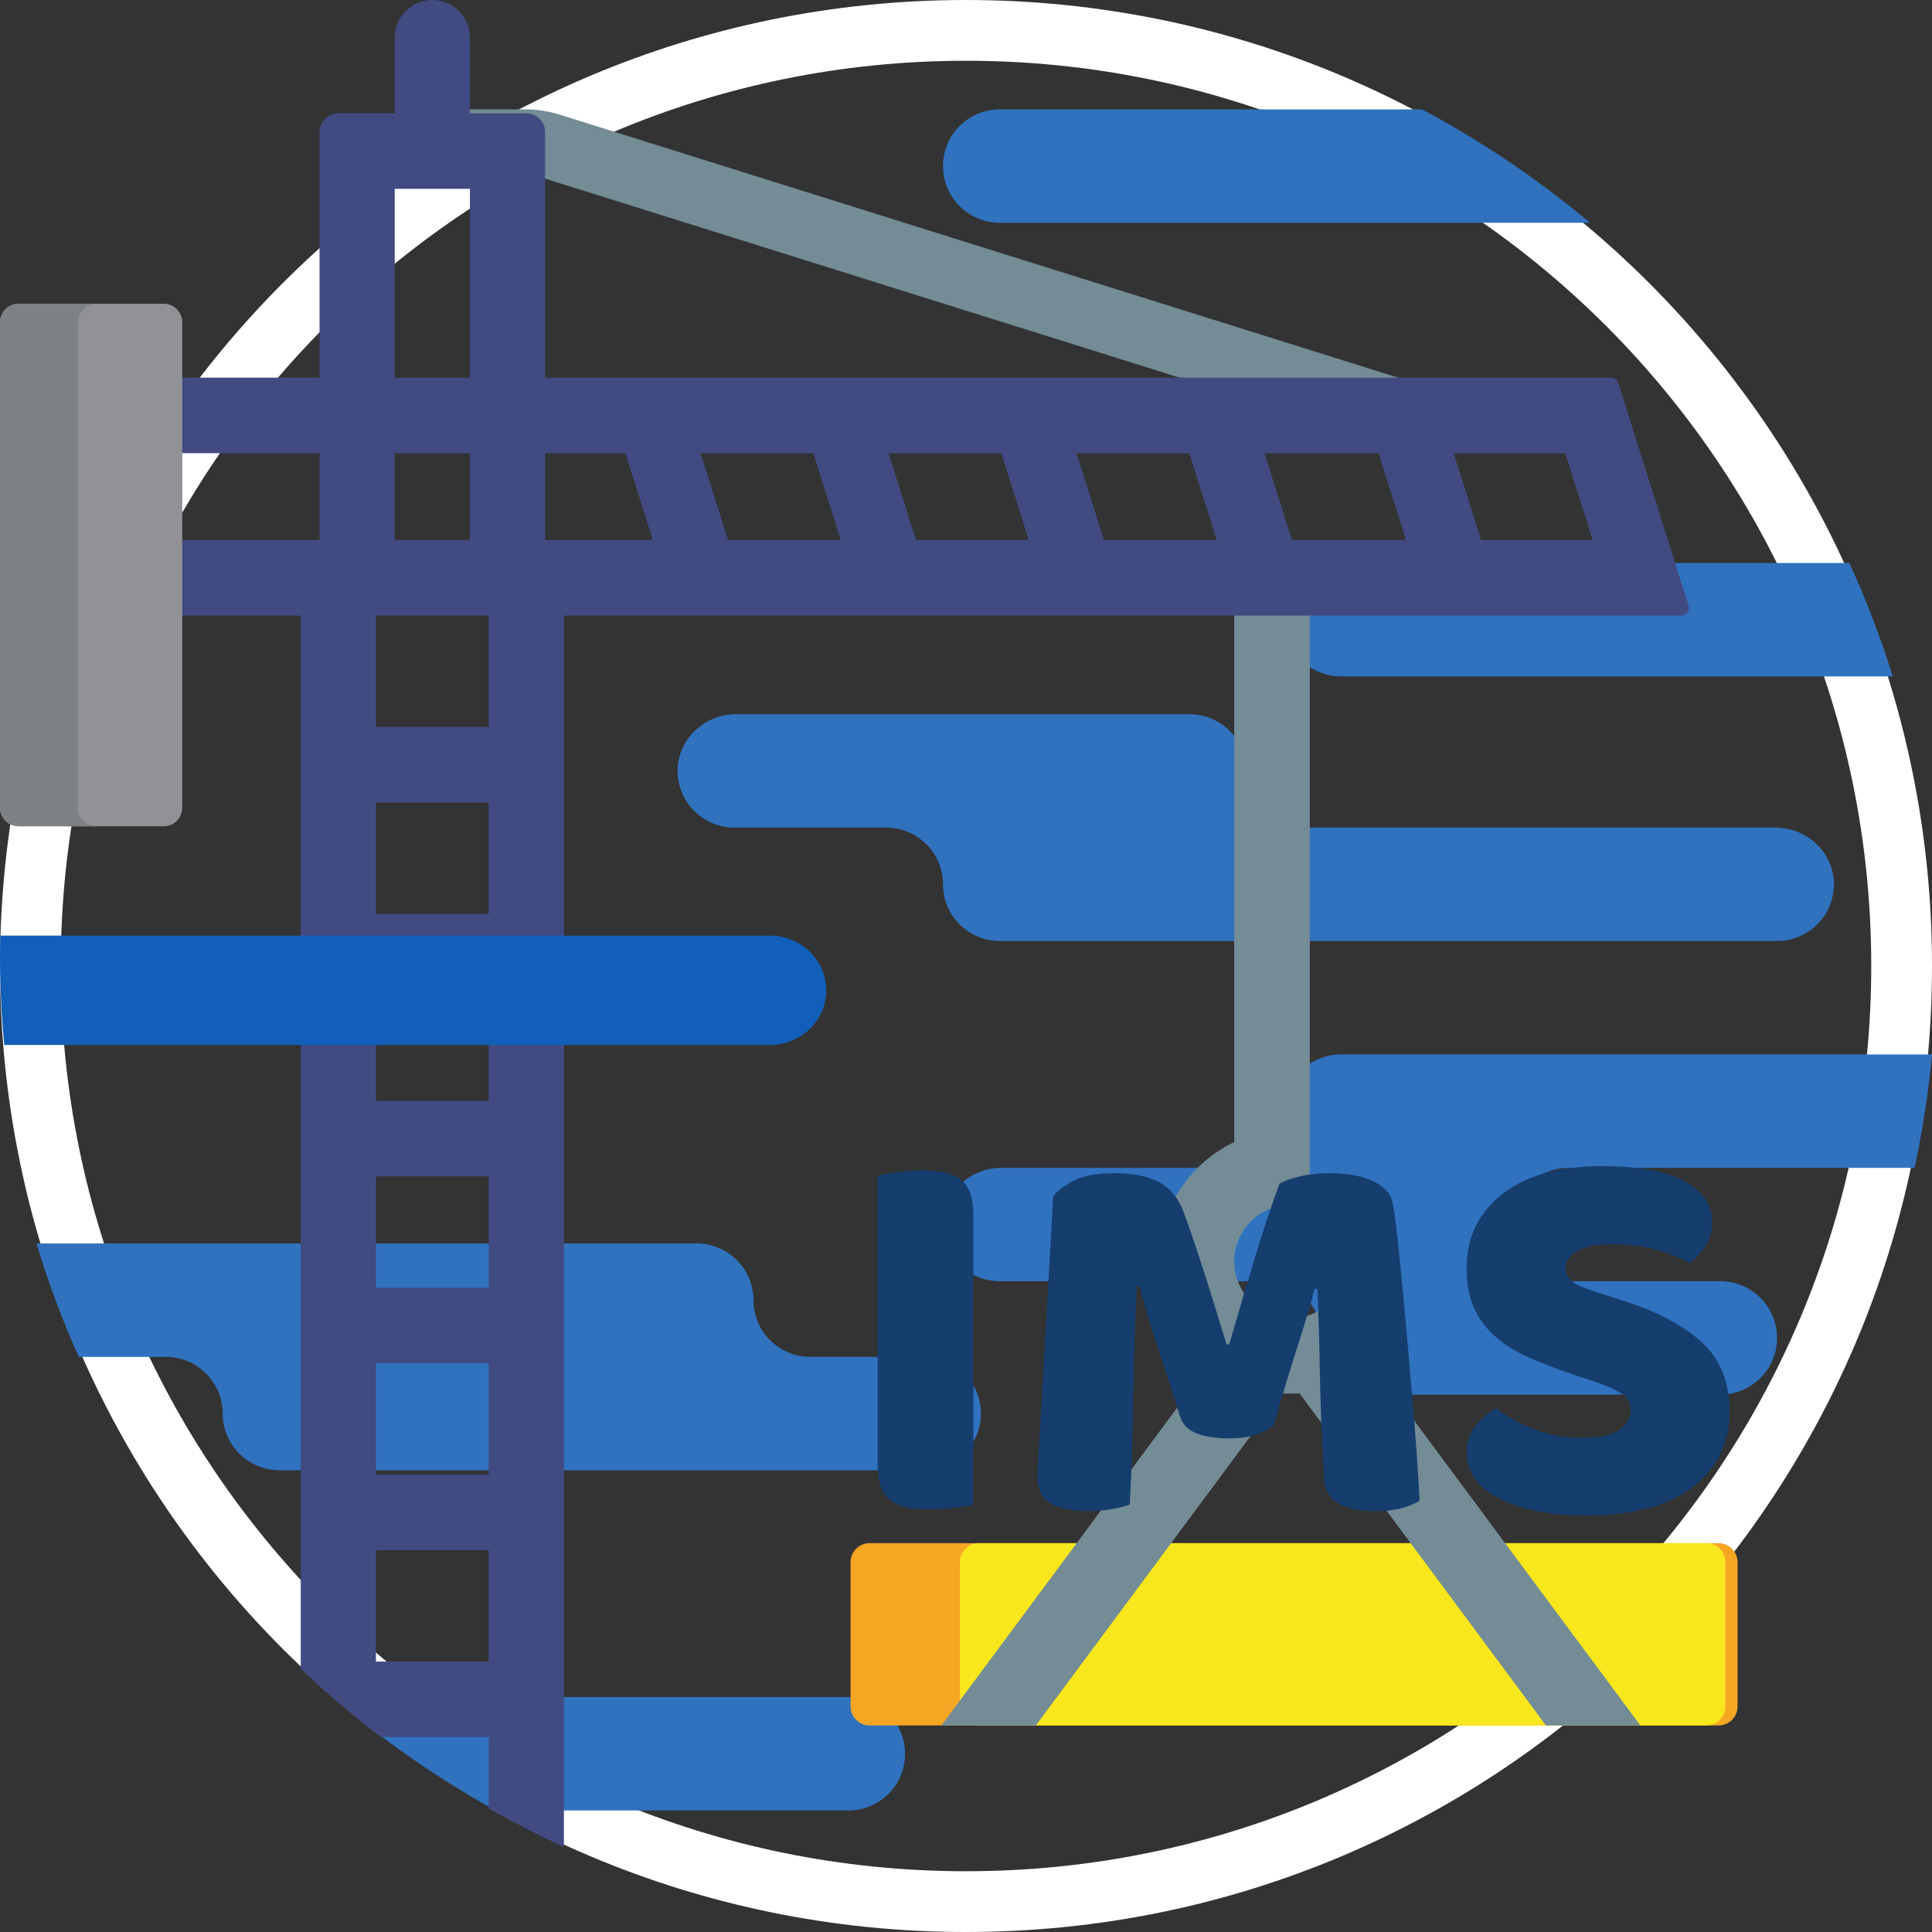
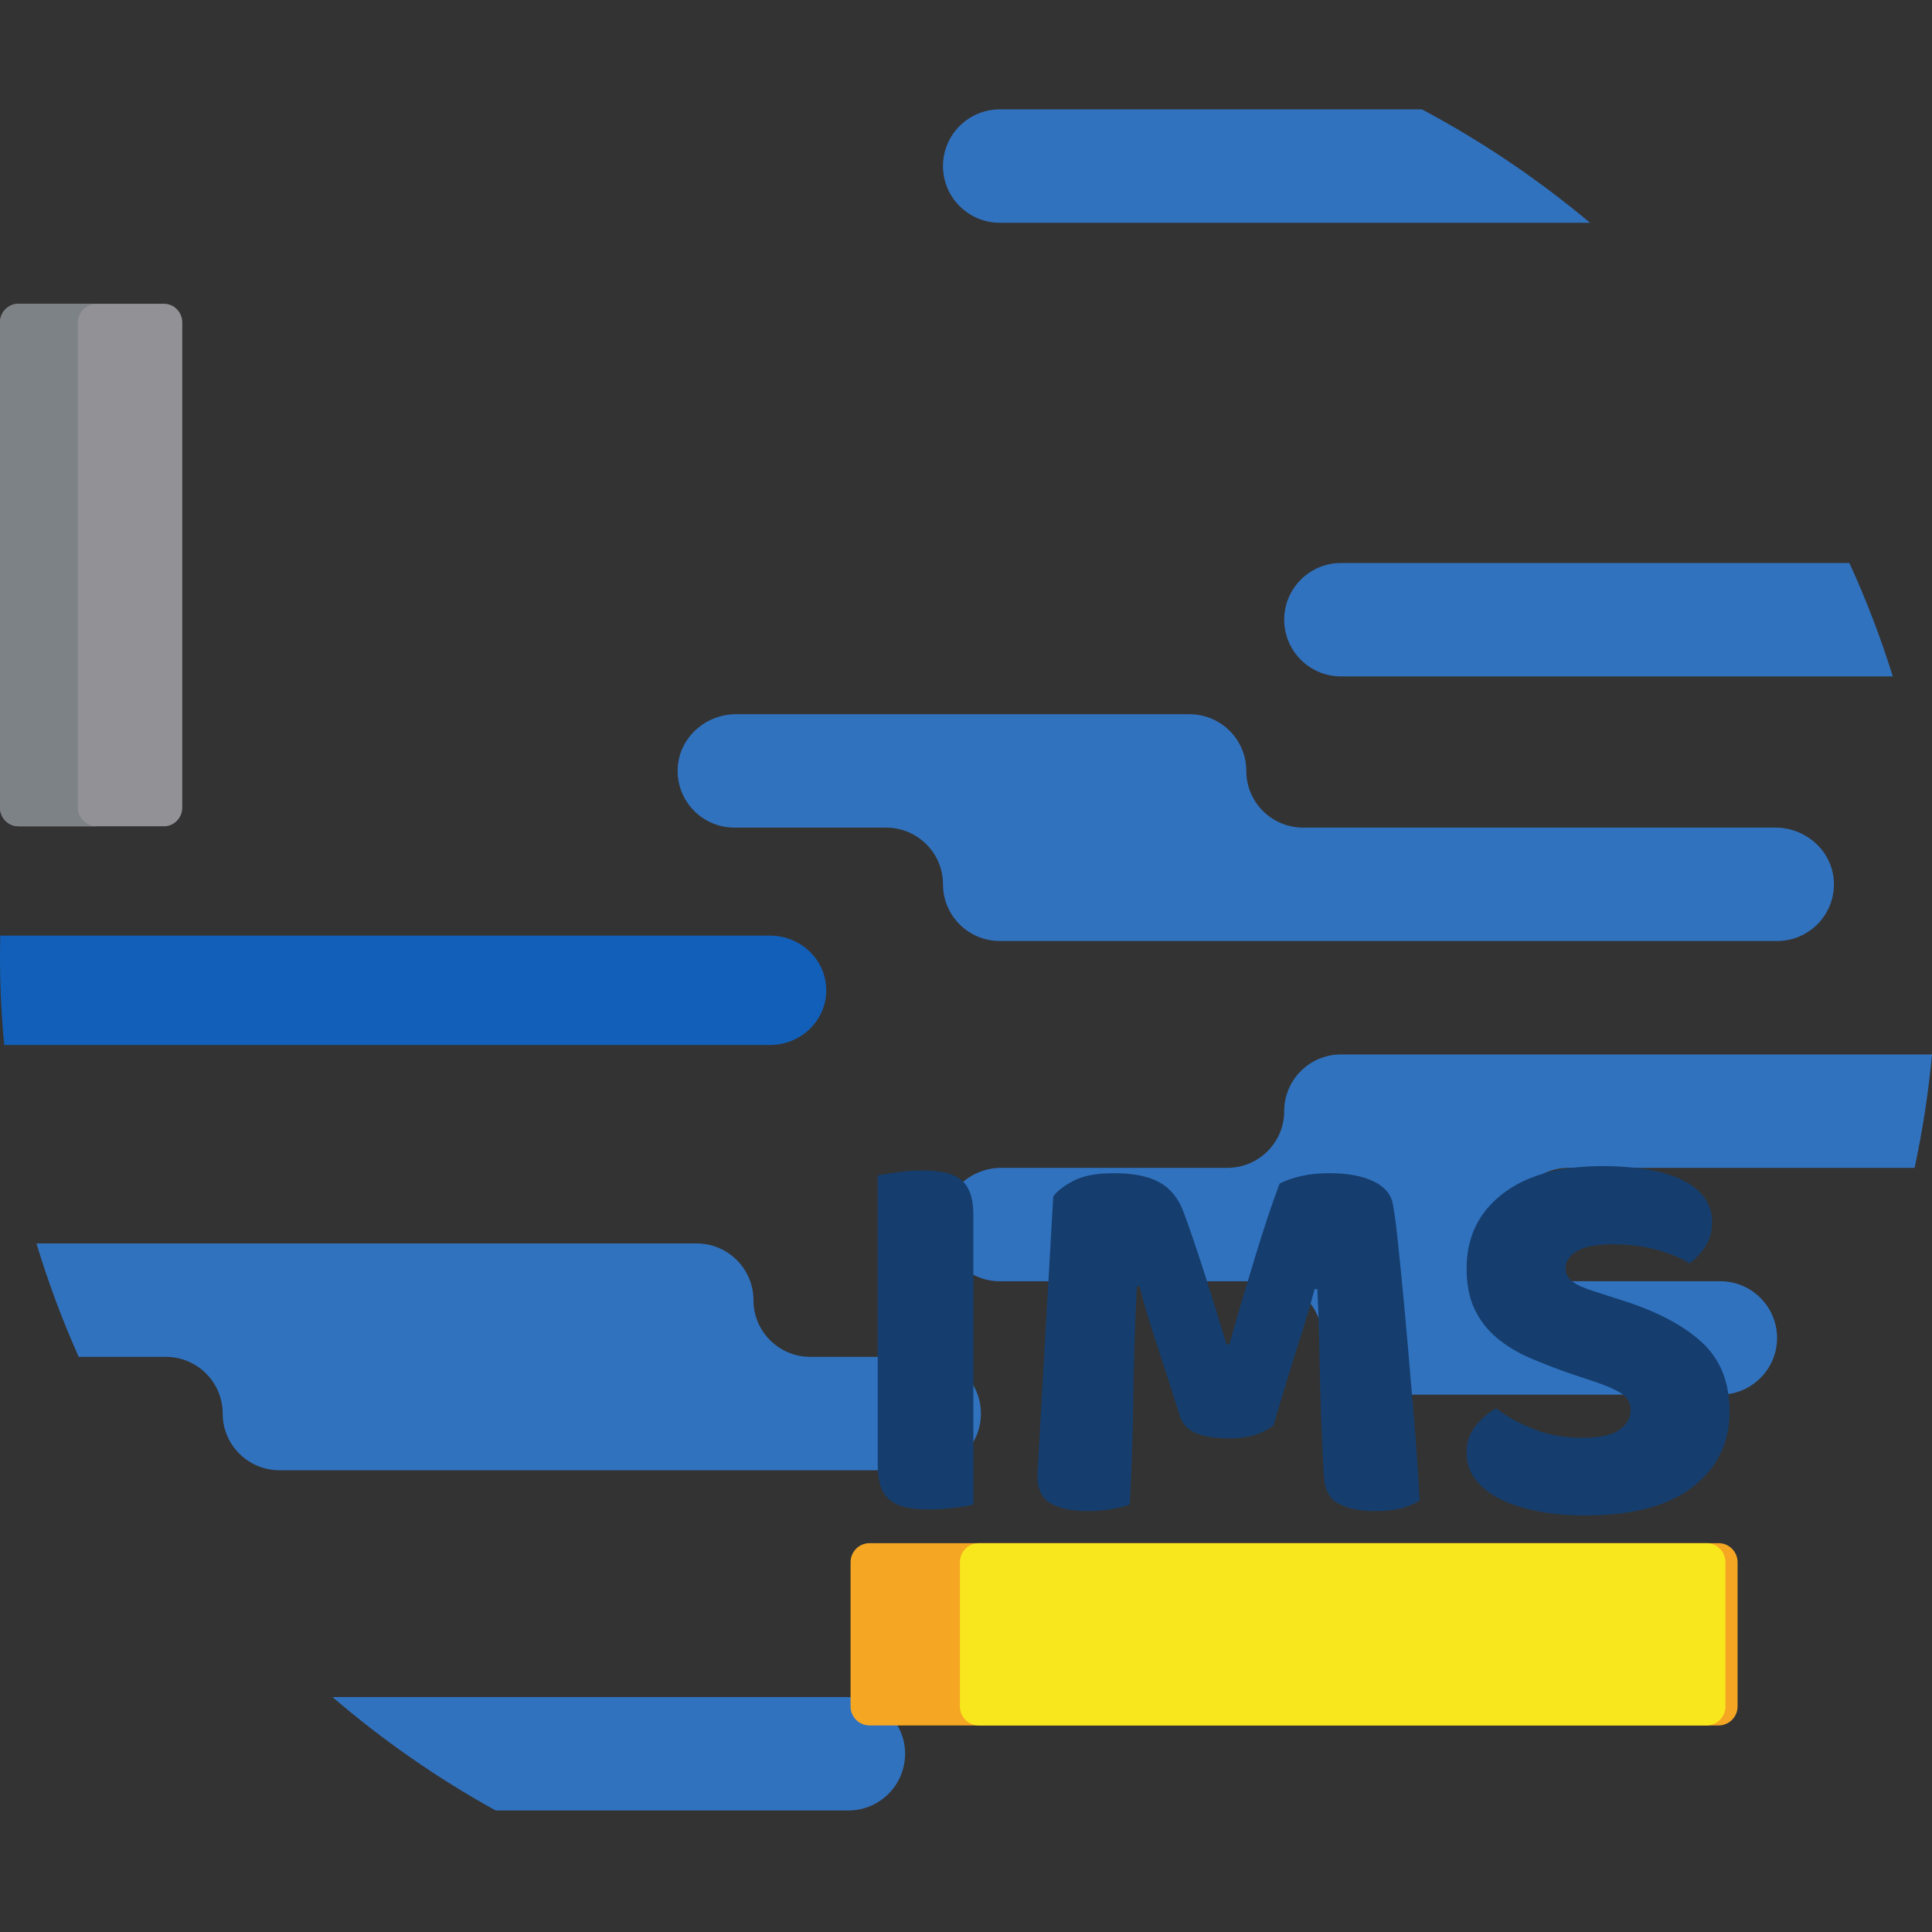
<svg xmlns="http://www.w3.org/2000/svg" xmlns:xlink="http://www.w3.org/1999/xlink" width="159px" height="159px" viewBox="0 0 159 159" version="1.1">
  <rect x="0" y="0" width="159" height="159" fill="#333333" stroke="none" />
  <title>construction</title>
  <desc>Created with Sketch.</desc>
  <defs>
    <path d="M159,79.5 C159,123.407 123.407,159 79.5,159 C35.593,159 0,123.407 0,79.5 C0,35.593 35.593,0 79.5,0 C123.407,0 159,35.593 159,79.5 Z" id="path-1" />
  </defs>
  <g id="Symbols" stroke="none" stroke-width="1" fill="none" fill-rule="evenodd">
    <g id="jkl/core/fav-iocn">
      <g id="construction">
        <g id="JKL">
          <mask id="mask-2" fill="white">
            <use xlink:href="#path-1" />
          </mask>
-           <path stroke="#FFFFFF" stroke-width="5" d="M156.5,79.5 C156.5,36.974 122.026,2.5 79.5,2.5 C36.974,2.5 2.5,36.974 2.5,79.5 C2.5,122.026 36.974,156.5 79.5,156.5 C122.026,156.5 156.5,122.026 156.5,79.5 Z" />
        </g>
        <path d="M74.487,144.333 C74.487,146.911 72.392,149 69.807,149 L40.792,149 C35.993,146.345 31.494,143.214 27.366,139.667 L69.807,139.667 C72.392,139.667 74.487,141.756 74.487,144.333 Z M76.047,111.667 L66.687,111.667 C64.103,111.667 62.007,109.577 62.007,107 C62.007,104.423 59.912,102.333 57.327,102.333 L3,102.333 C3.968,105.534 5.131,108.65 6.478,111.667 L13.647,111.667 C16.231,111.667 18.327,113.756 18.327,116.333 C18.327,118.911 20.422,121 23.007,121 L76.047,121 C78.632,121 80.727,118.911 80.727,116.333 C80.727,113.756 78.632,111.667 76.047,111.667 Z M105.688,51 C105.688,53.577 107.783,55.667 110.368,55.667 L155.773,55.667 C154.776,52.464 153.58,49.349 152.202,46.333 L110.368,46.333 C107.783,46.333 105.688,48.423 105.688,51 Z M129.088,96.111 L157.566,96.111 C158.223,93.061 158.705,89.946 159,86.778 L110.368,86.778 C107.783,86.778 105.688,88.867 105.688,91.444 C105.688,94.022 103.592,96.111 101.008,96.111 L82.42,96.111 C79.9,96.111 77.731,98.042 77.613,100.552 C77.486,103.232 79.627,105.444 82.287,105.444 L104.128,105.444 C106.712,105.444 108.808,107.534 108.808,110.111 C108.808,112.688 110.903,114.778 113.488,114.778 L141.568,114.778 C144.153,114.778 146.248,112.688 146.248,110.111 C146.248,107.534 144.153,105.444 141.568,105.444 L129.22,105.444 C126.7,105.444 124.532,103.513 124.413,101.003 C124.287,98.323 126.428,96.111 129.088,96.111 Z M60.447,68.111 L72.927,68.111 C75.512,68.111 77.607,70.201 77.607,72.778 C77.607,75.355 79.703,77.444 82.287,77.444 L146.248,77.444 C148.908,77.444 151.05,75.232 150.923,72.552 C150.804,70.042 148.636,68.111 146.116,68.111 L107.248,68.111 C104.663,68.111 102.568,66.022 102.568,63.444 C102.568,60.867 100.472,58.778 97.888,58.778 L60.579,58.778 C58.059,58.778 55.891,60.709 55.773,63.219 C55.646,65.899 57.787,68.111 60.447,68.111 Z M82.287,18.333 L130.855,18.333 C126.599,14.765 121.965,11.631 117.021,9 L82.287,9 C79.703,9 77.607,11.089 77.607,13.667 C77.607,16.244 79.703,18.333 82.287,18.333 Z" id="Shape" fill="#3172BF" fill-rule="nonzero" />
        <path d="M141.44,142 L71.56,142 C70.698,142 70,141.298 70,140.432 L70,128.568 C70,127.702 70.698,127 71.56,127 L141.44,127 C142.302,127 143,127.702 143,128.568 L143,140.432 C143,141.298 142.302,142 141.44,142 Z" id="Shape" fill="#F5A623" fill-rule="nonzero" />
        <path d="M140.456,142 L80.544,142 C79.691,142 79,141.298 79,140.432 L79,128.568 C79,127.702 79.691,127 80.544,127 L140.456,127 C141.309,127 142,127.702 142,128.568 L142,140.432 C142,141.298 141.309,142 140.456,142 Z" id="Shape" fill="#F8E71C" fill-rule="nonzero" />
-         <path d="M135,142 L127.227,142 L106.947,114.67 C106.713,114.685 106.477,114.695 106.239,114.695 C106.001,114.695 105.765,114.685 105.531,114.67 L85.251,142 L77.478,142 L99.487,112.339 C96.974,110.344 95.356,107.266 95.356,103.815 C95.356,99.484 97.902,95.736 101.575,93.987 L101.575,46.304 L107.794,46.304 L107.794,99.152 L106.239,99.152 C103.593,99.152 101.455,101.366 101.58,104.038 C101.692,106.41 103.644,108.362 106.017,108.473 C108.689,108.598 110.903,106.46 110.903,103.815 C114.773,103.815 116.813,108.448 114.16,111.265 C113.797,111.65 113.406,112.009 112.991,112.339 L135,142 Z M123.962,33.87 L46.087,9.443 C45.151,9.15 44.176,9 43.195,9 L34.143,9 C32.836,9 32.554,10.839 33.801,11.231 L105.977,33.87 L123.962,33.87 Z" id="Shape" fill="#738C96" fill-rule="nonzero" />
-         <path d="M133.176,31.512 C133.094,31.254 132.855,31.079 132.586,31.079 L129.945,31.079 L126.851,31.079 L117.672,31.079 L111.484,31.079 L102.099,31.079 L95.911,31.079 L86.63,31.079 L80.442,31.079 L71.16,31.079 L64.972,31.079 L55.691,31.079 L49.503,31.079 L44.862,31.079 L44.862,10.877 C44.862,10.019 44.169,9.324 43.315,9.324 L38.674,9.324 L38.674,3.108 C38.674,1.391 37.289,0 35.58,0 C33.871,0 32.486,1.391 32.486,3.108 L32.486,9.324 L27.845,9.324 C26.991,9.324 26.298,10.019 26.298,10.877 L26.298,31.079 L0,31.079 L0,37.294 L26.298,37.294 L26.298,44.442 L0,44.442 L0,50.658 L24.751,50.658 L24.751,59.826 L24.751,66.042 L24.751,75.21 L24.751,81.426 L24.751,90.594 L24.751,96.81 L24.751,105.978 L24.751,112.193 L24.751,121.362 L24.751,127.577 L24.751,136.745 L24.751,137.333 C26.847,139.327 29.052,141.205 31.354,142.961 L40.221,142.961 L40.221,148.829 C42.231,149.973 44.294,151.033 46.409,152 L46.409,142.961 L46.409,136.745 L46.409,50.658 L55.691,50.658 L61.878,50.658 L71.16,50.658 L77.348,50.658 L86.63,50.658 L92.818,50.658 L102.099,50.658 L108.287,50.658 L117.672,50.658 L123.86,50.658 L133.039,50.658 L136.648,50.658 L138.381,50.658 C138.799,50.658 139.097,50.249 138.97,49.848 L133.176,31.512 Z M32.486,15.539 L38.674,15.539 L38.674,31.079 L32.486,31.079 L32.486,15.539 Z M32.486,37.294 L38.674,37.294 L38.674,44.442 L32.486,44.442 L32.486,37.294 Z M30.939,66.042 L40.221,66.042 L40.221,75.21 L30.939,75.21 L30.939,66.042 Z M30.939,81.426 L40.221,81.426 L40.221,90.594 L30.939,90.594 L30.939,81.426 Z M30.939,96.81 L40.221,96.81 L40.221,105.978 L30.939,105.978 L30.939,96.81 Z M30.939,112.193 L40.221,112.193 L40.221,121.362 L30.939,121.362 L30.939,112.193 Z M30.939,136.745 L30.939,127.577 L40.221,127.577 L40.221,136.745 L30.939,136.745 Z M40.221,59.826 L30.939,59.826 L30.939,50.658 L40.221,50.658 L40.221,59.826 Z M44.862,44.442 L44.862,37.294 L51.467,37.294 L53.726,44.442 L44.862,44.442 Z M59.914,44.442 L57.655,37.294 L66.937,37.294 L69.196,44.442 L59.914,44.442 Z M75.384,44.442 L73.124,37.294 L82.406,37.294 L84.665,44.442 L75.384,44.442 Z M90.853,44.442 L88.594,37.294 L97.876,37.294 L100.135,44.442 L90.853,44.442 Z M106.323,44.442 L104.064,37.294 L113.448,37.294 L115.708,44.442 L106.323,44.442 Z M121.895,44.442 L119.636,37.294 L128.815,37.294 L131.074,44.442 L121.895,44.442 Z" id="Shape" fill="#414B82" fill-rule="nonzero" />
        <path d="M13.5,68 L1.5,68 C0.672,68 0,67.312 0,66.464 L0,26.536 C0,25.688 0.672,25 1.5,25 L13.5,25 C14.328,25 15,25.688 15,26.536 L15,66.464 C15,67.312 14.328,68 13.5,68 Z" id="Shape" fill="#919196" fill-rule="nonzero" />
        <path d="M8,68 L1.6,68 C0.716,68 0,67.312 0,66.464 L0,26.536 C0,25.688 0.716,25 1.6,25 L8,25 C7.116,25 6.4,25.688 6.4,26.536 L6.4,66.464 C6.4,67.312 7.116,68 8,68 Z" id="Shape" fill="#7D8287" fill-rule="nonzero" />
        <path d="M68,81.5 C68,83.985 65.924,86 63.364,86 L0.349,86 C0.122,83.629 0,81.228 0,78.8 C0,78.198 0.009,77.599 0.023,77 L63.364,77 C65.924,77 68,79.015 68,81.5 Z" id="Shape" fill="#125FB9" fill-rule="nonzero" />
        <path d="M80.108,123.82 C79.777,123.91 79.26,124 78.555,124.09 C77.85,124.18 77.153,124.225 76.463,124.225 C75.772,124.225 75.165,124.173 74.64,124.067 C74.115,123.962 73.673,123.775 73.312,123.505 C72.952,123.235 72.683,122.86 72.502,122.38 C72.322,121.9 72.233,121.27 72.233,120.49 L72.233,96.73 C72.563,96.67 73.087,96.588 73.808,96.483 C74.528,96.377 75.217,96.325 75.877,96.325 C76.568,96.325 77.175,96.377 77.7,96.483 C78.225,96.588 78.667,96.775 79.028,97.045 C79.388,97.315 79.657,97.69 79.838,98.17 C80.018,98.65 80.108,99.28 80.108,100.06 L80.108,123.82 Z M104.812,117.295 C104.422,117.625 103.92,117.887 103.305,118.082 C102.69,118.278 101.978,118.375 101.168,118.375 C100.087,118.375 99.195,118.24 98.49,117.97 C97.785,117.7 97.328,117.235 97.118,116.575 C96.277,113.935 95.588,111.798 95.047,110.162 C94.507,108.527 94.088,107.095 93.787,105.865 L93.562,105.865 C93.472,107.635 93.405,109.247 93.36,110.703 C93.315,112.158 93.285,113.575 93.27,114.955 C93.255,116.335 93.225,117.73 93.18,119.14 C93.135,120.55 93.068,122.11 92.978,123.82 C92.587,123.97 92.078,124.097 91.448,124.203 C90.817,124.308 90.188,124.36 89.558,124.36 C88.237,124.36 87.21,124.15 86.475,123.73 C85.74,123.31 85.373,122.545 85.373,121.435 L86.677,98.485 C86.918,98.095 87.442,97.675 88.252,97.225 C89.063,96.775 90.202,96.55 91.672,96.55 C93.263,96.55 94.507,96.797 95.407,97.293 C96.308,97.788 96.967,98.59 97.388,99.7 C97.658,100.42 97.95,101.245 98.265,102.175 C98.58,103.105 98.895,104.065 99.21,105.055 C99.525,106.045 99.832,107.027 100.132,108.002 L100.942,110.635 L101.168,110.635 C101.888,108.115 102.607,105.678 103.328,103.323 C104.048,100.967 104.707,98.995 105.308,97.405 C105.758,97.165 106.335,96.963 107.04,96.797 C107.745,96.632 108.532,96.55 109.403,96.55 C110.873,96.55 112.072,96.767 113.002,97.203 C113.933,97.638 114.472,98.26 114.623,99.07 C114.743,99.67 114.87,100.592 115.005,101.838 C115.14,103.083 115.282,104.485 115.433,106.045 C115.583,107.605 115.732,109.255 115.882,110.995 C116.033,112.735 116.175,114.407 116.31,116.013 C116.445,117.618 116.558,119.087 116.647,120.422 C116.737,121.758 116.797,122.785 116.828,123.505 C116.317,123.805 115.785,124.022 115.23,124.157 C114.675,124.293 113.963,124.36 113.093,124.36 C111.952,124.36 110.993,124.165 110.213,123.775 C109.432,123.385 109.013,122.62 108.953,121.48 C108.772,118.21 108.66,115.27 108.615,112.66 C108.57,110.05 108.502,107.86 108.412,106.09 L108.188,106.09 C107.887,107.26 107.453,108.73 106.882,110.5 C106.312,112.27 105.623,114.535 104.812,117.295 Z M129.562,113.155 C128.242,112.705 127.043,112.248 125.963,111.782 C124.882,111.317 123.953,110.755 123.172,110.095 C122.392,109.435 121.785,108.648 121.35,107.733 C120.915,106.817 120.698,105.7 120.698,104.38 C120.698,101.83 121.68,99.79 123.645,98.26 C125.61,96.73 128.362,95.965 131.903,95.965 C133.193,95.965 134.392,96.055 135.502,96.235 C136.613,96.415 137.565,96.692 138.36,97.067 C139.155,97.443 139.777,97.922 140.227,98.507 C140.678,99.093 140.903,99.775 140.903,100.555 C140.903,101.335 140.723,102.002 140.363,102.558 C140.002,103.113 139.568,103.585 139.058,103.975 C138.397,103.555 137.513,103.188 136.403,102.873 C135.292,102.557 134.078,102.4 132.757,102.4 C131.407,102.4 130.418,102.587 129.787,102.963 C129.157,103.338 128.843,103.81 128.843,104.38 C128.843,104.83 129.037,105.197 129.428,105.483 C129.818,105.768 130.402,106.03 131.183,106.27 L133.567,107.035 C136.388,107.935 138.555,109.082 140.07,110.478 C141.585,111.873 142.343,113.77 142.343,116.17 C142.343,118.72 141.338,120.782 139.327,122.358 C137.317,123.933 134.363,124.72 130.463,124.72 C129.082,124.72 127.8,124.608 126.615,124.382 C125.43,124.157 124.395,123.828 123.51,123.392 C122.625,122.957 121.935,122.418 121.44,121.772 C120.945,121.127 120.698,120.385 120.698,119.545 C120.698,118.675 120.952,117.933 121.463,117.317 C121.973,116.702 122.527,116.23 123.127,115.9 C123.968,116.56 124.995,117.13 126.21,117.61 C127.425,118.09 128.752,118.33 130.192,118.33 C131.663,118.33 132.697,118.105 133.298,117.655 C133.898,117.205 134.197,116.68 134.197,116.08 C134.197,115.48 133.958,115.023 133.477,114.707 C132.997,114.392 132.323,114.085 131.452,113.785 L129.562,113.155 Z" id="IMS" fill="#153E6E" />
      </g>
    </g>
  </g>
</svg>